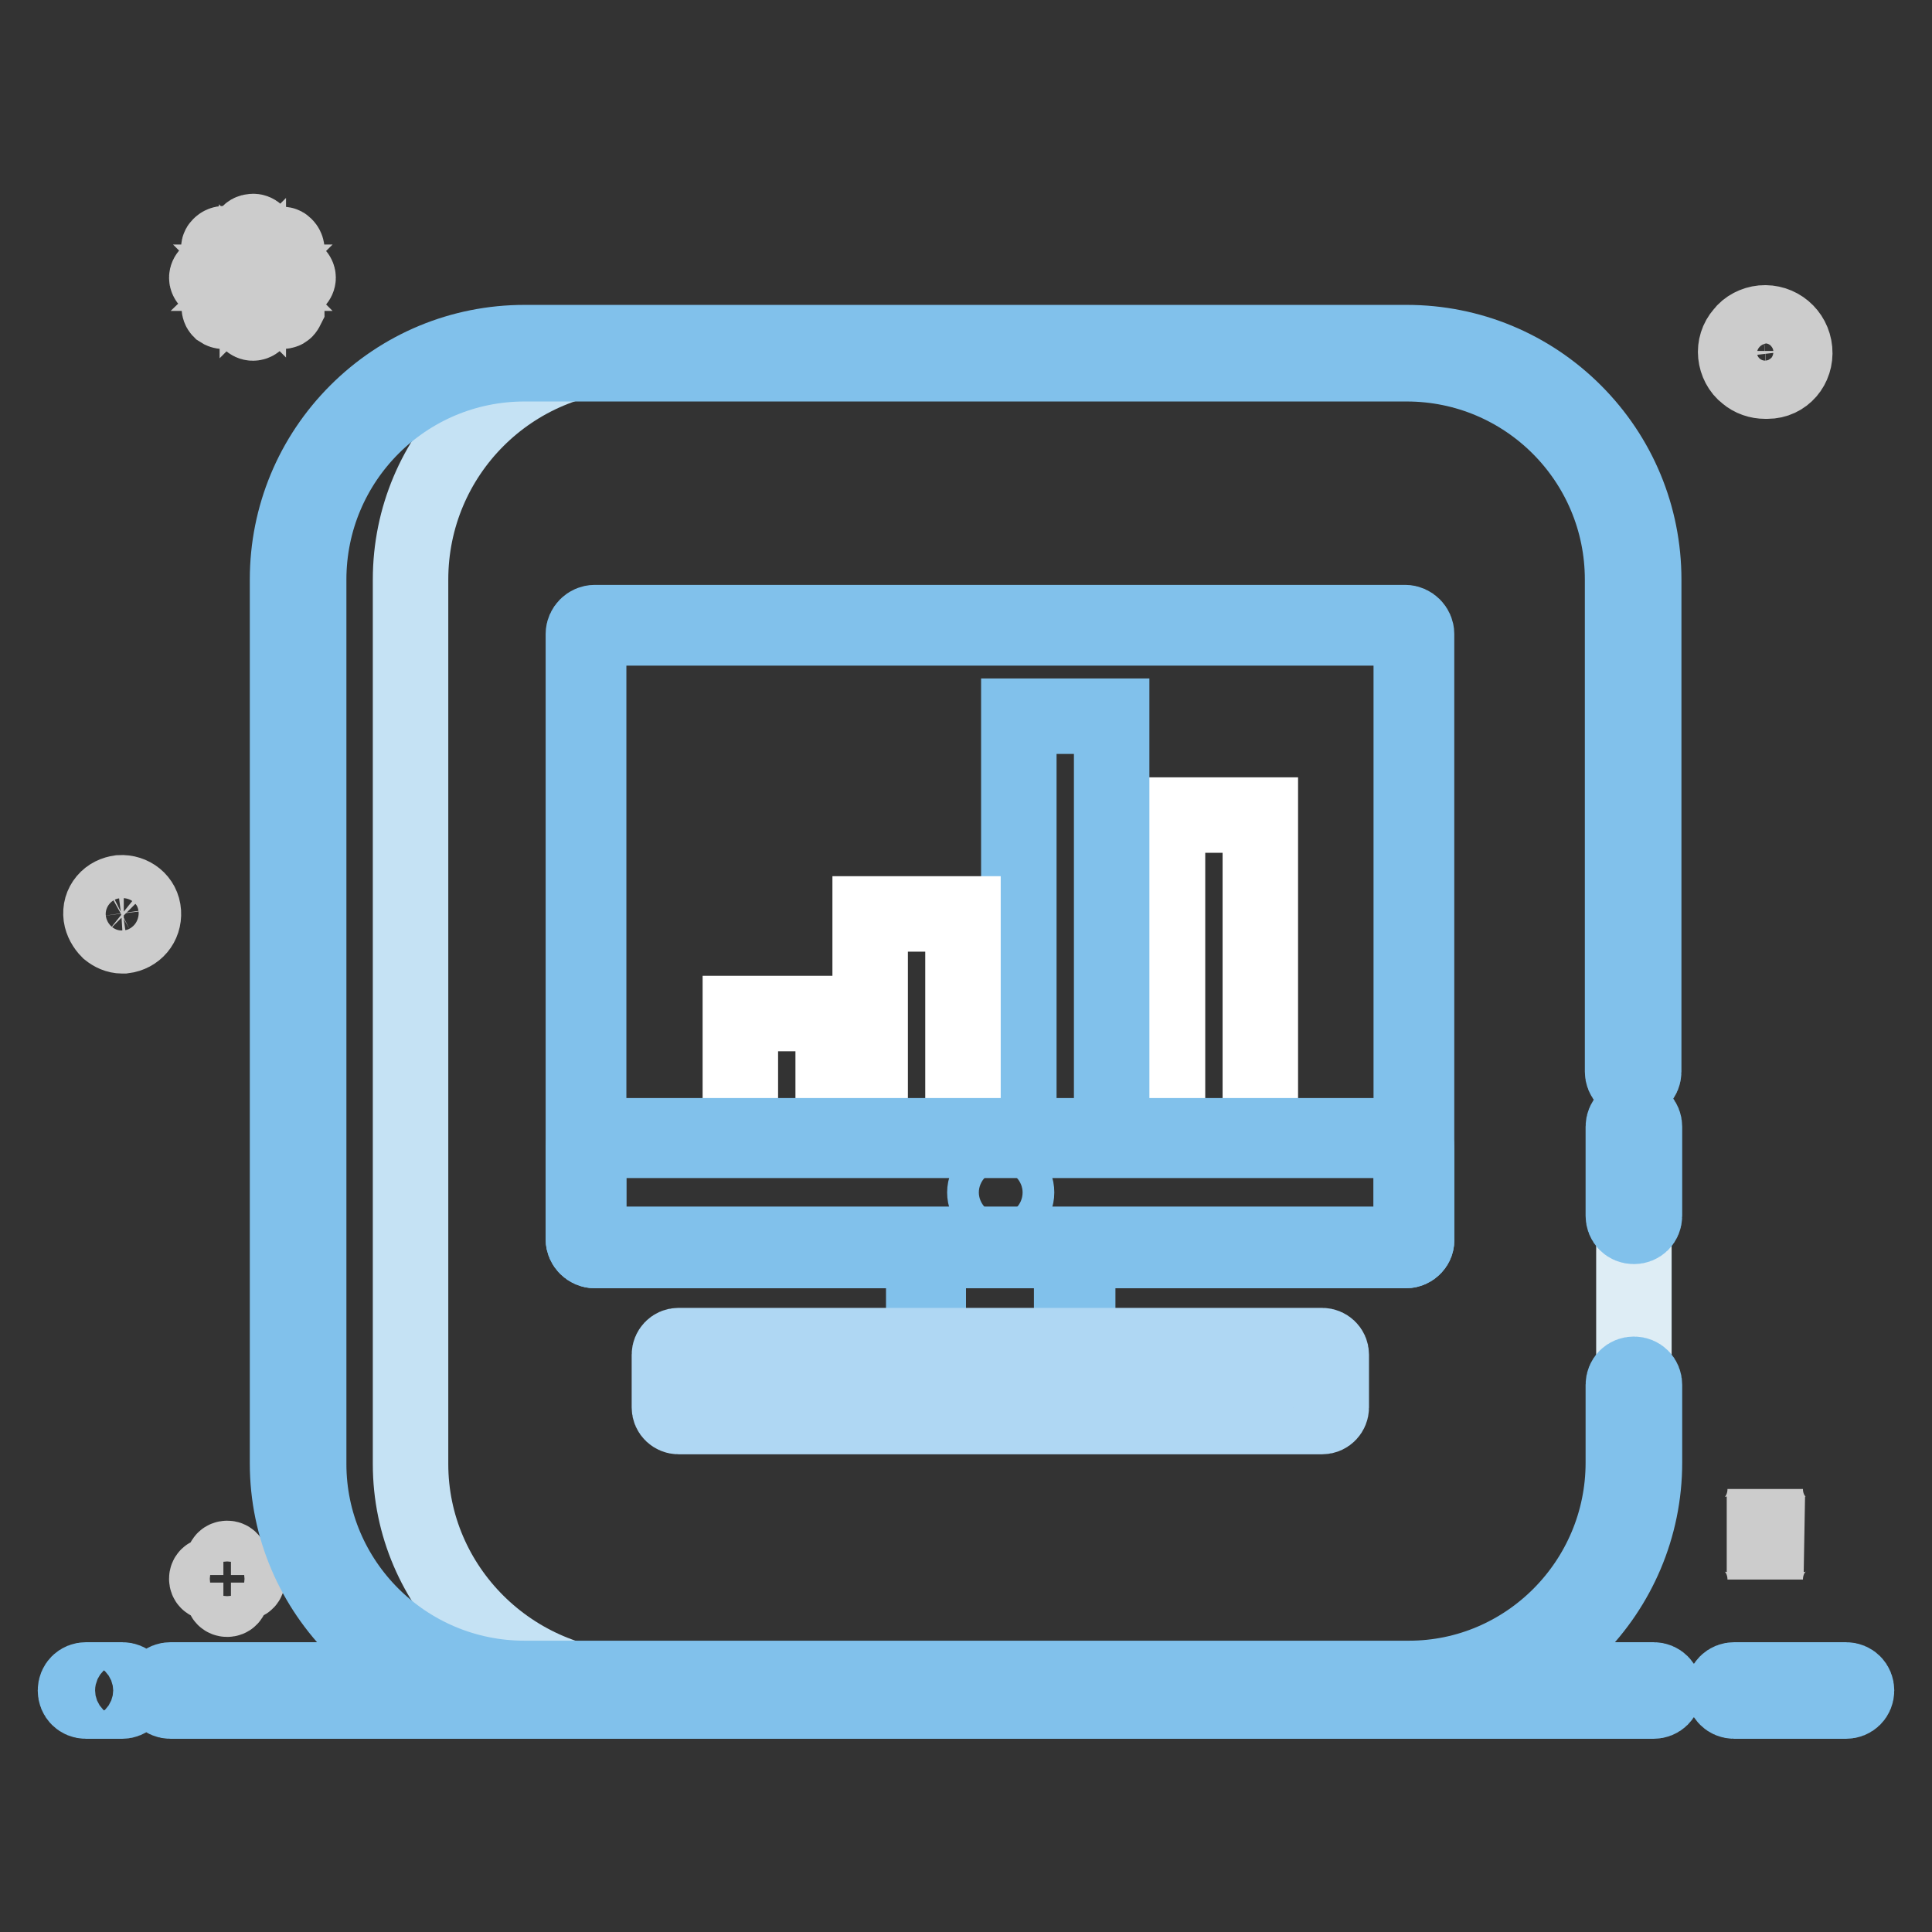
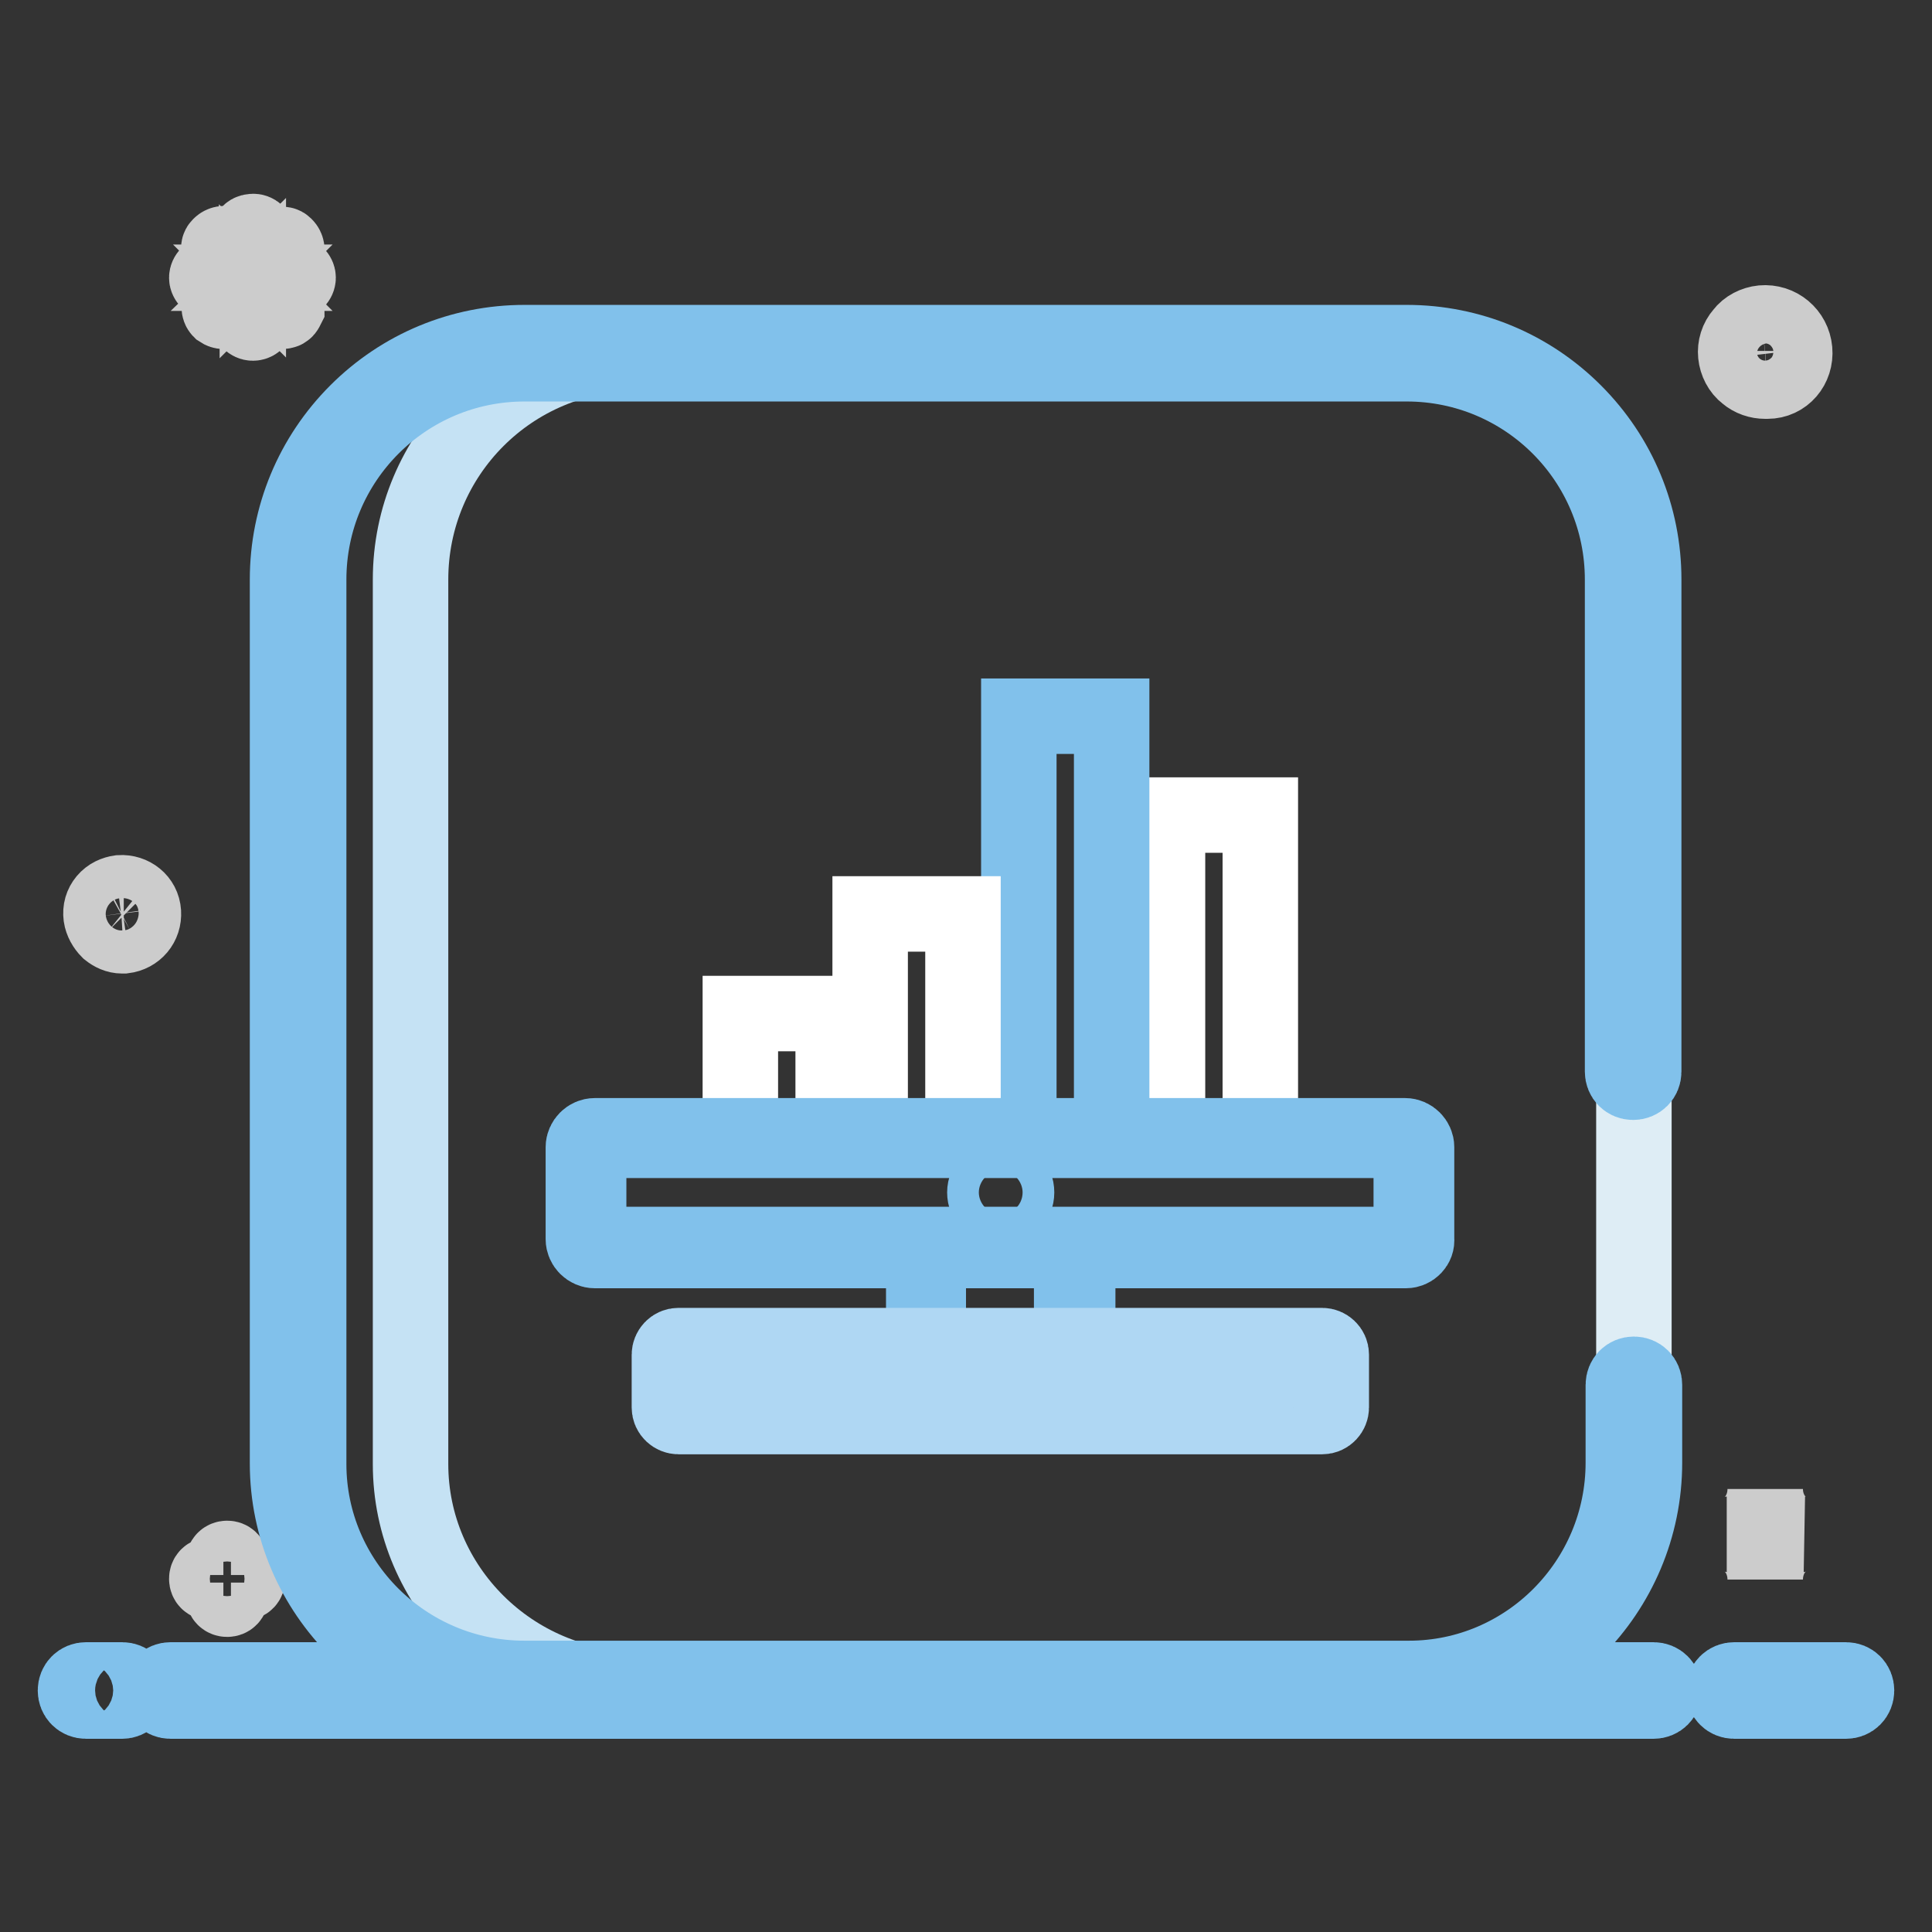
<svg xmlns="http://www.w3.org/2000/svg" version="1.1" x="0px" y="0px" viewBox="0 0 256 256" enable-background="new 0 0 256 256" xml:space="preserve">
  <rect x="0" y="0" width="256" height="256" fill="#333333" stroke="none" />
  <g>
    <path stroke-width="10" fill-opacity="0" stroke="#81c1eb" d="M244.6,225.4h-14.8c-0.8,0-1.4-0.6-1.4-1.4c0-0.8,0.6-1.4,1.4-1.4c0,0,0,0,0,0h14.8c0.8,0,1.4,0.6,1.4,1.4 C246,224.8,245.4,225.4,244.6,225.4C244.6,225.4,244.6,225.4,244.6,225.4z M219.1,225.4H22.6c-0.8,0-1.4-0.6-1.4-1.4 c0-0.8,0.6-1.4,1.4-1.4c0,0,0,0,0,0h196.5c0.8,0,1.4,0.6,1.4,1.4C220.5,224.8,219.9,225.4,219.1,225.4 C219.1,225.4,219.1,225.4,219.1,225.4L219.1,225.4z M16.2,225.4h-4.8c-0.8,0-1.4-0.6-1.4-1.4c0-0.8,0.6-1.4,1.4-1.4c0,0,0,0,0,0 h4.8c0.8,0,1.4,0.6,1.4,1.4C17.6,224.8,16.9,225.4,16.2,225.4C16.2,225.4,16.2,225.4,16.2,225.4z" />
    <path stroke-width="10" fill-opacity="0" stroke="#cccccc" d="M19,120.9c-0.1-1.6-1.5-2.7-3.1-2.6c-0.7,0.1-1.4,0.4-1.9,1c-0.5,0.6-0.7,1.3-0.6,2.1 c0.1,0.7,0.5,1.4,1,1.9c0.5,0.4,1.1,0.7,1.8,0.7h0.2C18,123.8,19.1,122.5,19,120.9z M17.2,123.2c-0.8,0.4-1.8,0.3-2.5-0.3 c-0.5-0.4-0.8-0.9-0.8-1.6c-0.1-0.6,0.1-1.2,0.5-1.7c0.4-0.5,0.9-0.8,1.6-0.8h0.2c1.2,0,2.2,0.9,2.3,2.1 C18.6,121.9,18.1,122.7,17.2,123.2z M237.8,46.4c-0.2-2.2-2.1-3.8-4.3-3.6c-1,0.1-2,0.6-2.6,1.4c-0.7,0.8-1,1.8-0.9,2.8 c0.1,1,0.6,2,1.4,2.6c0.7,0.6,1.6,0.9,2.5,0.9h0.3C236.4,50.5,238,48.6,237.8,46.4z M235.4,49.6c-1.1,0.6-2.5,0.4-3.5-0.4 c-0.7-0.5-1.1-1.3-1.1-2.2c-0.1-0.8,0.2-1.7,0.7-2.3c0.5-0.7,1.3-1.1,2.2-1.1h0.3c1.7,0,3,1.2,3.2,2.9 C237.2,47.7,236.6,49,235.4,49.6z M33.5,42.8c-0.3,0-0.6-0.3-0.6-0.6v-3.9l-2.8,2.8c-0.3,0.2-0.6,0.2-0.9,0c-0.2-0.2-0.2-0.6,0-0.9 l2.8-2.8h-4c-0.3,0-0.6-0.3-0.6-0.6c0-0.3,0.3-0.6,0.6-0.6h4l-2.8-2.8c-0.2-0.2-0.3-0.6-0.1-0.8c0,0,0,0,0.1-0.1 c0.2-0.2,0.6-0.3,0.8-0.1c0,0,0,0,0.1,0.1l2.8,2.8v-3.9c-0.1-0.3,0.1-0.7,0.5-0.7c0.3-0.1,0.7,0.1,0.7,0.5c0,0.1,0,0.2,0,0.3v3.9 l2.8-2.8c0.2-0.2,0.6-0.3,0.8-0.1c0,0,0,0,0.1,0.1c0.2,0.2,0.3,0.6,0.1,0.8c0,0,0,0-0.1,0.1L35,36.2h3.9c0.3,0,0.6,0.3,0.6,0.6 c0,0.3-0.3,0.6-0.6,0.6l0,0H35l2.8,2.8c0.2,0.2,0.2,0.4,0.2,0.6c-0.1,0.2-0.2,0.4-0.4,0.4c-0.2,0.1-0.4,0-0.6-0.2L34,38.3v3.9 C34.1,42.6,33.8,42.8,33.5,42.8L33.5,42.8L33.5,42.8z M32.3,208.7h-1.7V207c0-0.3-0.2-0.5-0.5-0.5c-0.3,0-0.5,0.2-0.5,0.5v1.7h-1.7 c-0.3,0-0.5,0.2-0.5,0.5c0,0.3,0.2,0.5,0.5,0.5h1.7v1.7c0,0.3,0.2,0.5,0.5,0.5l0,0c0.3,0,0.5-0.2,0.5-0.5v0v-1.7h1.7 c0.3,0,0.5-0.2,0.5-0.5C32.8,208.9,32.6,208.7,32.3,208.7z M233.9,197.3c0,3.3-2.3,6-5.1,6c2.8,0,5.1,2.7,5.1,6c0-3.3,2.3-6,5.1-6 C236.2,203.2,233.9,200.6,233.9,197.3z" />
    <path stroke-width="10" fill-opacity="0" stroke="#deedf5" d="M186.4,46.8H69.5c-16.6,0-30,13.4-30,30V194c0,16.4,13.4,29.8,30,29.8h117.2c16.4,0,29.8-13.4,29.8-30V76.8 C216.5,60.2,203.1,46.8,186.4,46.8L186.4,46.8z" />
    <path stroke-width="10" fill-opacity="0" stroke="#c5e2f4" d="M54.4,194V76.8c0-16.6,13.4-30,30-30H69.5c-16.6,0-30,13.4-30,30V194c0,16.4,13.4,29.8,30,29.8h14.9 C67.8,223.7,54.4,210.3,54.4,194z" />
    <path stroke-width="10" fill-opacity="0" stroke="#81c1eb" d="M186.7,225.1H69.5c-17.3,0-31.4-14-31.4-31.2V76.8c0-8.4,3.3-16.3,9.2-22.2c5.9-5.9,13.8-9.2,22.2-9.2 h116.9c8.4,0,16.3,3.3,22.2,9.2c5.9,5.9,9.2,13.8,9.2,22.2V142c0,0.8-0.6,1.4-1.4,1.4c-0.8,0-1.4-0.6-1.4-1.4c0,0,0,0,0,0V76.8 c0-15.8-12.8-28.6-28.6-28.6H69.5c-15.8,0-28.6,12.8-28.6,28.6V194c0,15.6,12.8,28.4,28.6,28.4h117.2c15.6,0,28.4-12.8,28.4-28.6 v-10.3c0-0.8,0.6-1.4,1.4-1.4c0.8,0,1.4,0.6,1.4,1.4c0,0,0,0,0,0v10.3C217.9,211,203.9,225.1,186.7,225.1L186.7,225.1z" />
-     <path stroke-width="10" fill-opacity="0" stroke="#81c1eb" d="M216.5,162.5c-0.8,0-1.4-0.6-1.4-1.4v-11.8c0-0.8,0.6-1.4,1.4-1.4c0.8,0,1.4,0.6,1.4,1.4c0,0,0,0,0,0v11.8 C217.9,161.9,217.3,162.5,216.5,162.5z" />
-     <path stroke-width="10" fill-opacity="0" stroke="#afd7f3" d="M78.8,165.3c-0.6,0-1.2-0.5-1.2-1.2c0,0,0,0,0,0V84c0-0.6,0.5-1.2,1.2-1.2c0,0,0,0,0,0h107.4 c0.6,0,1.2,0.5,1.2,1.2c0,0,0,0,0,0v80.1c0,0.6-0.5,1.2-1.2,1.2c0,0,0,0,0,0H78.8z" />
-     <path stroke-width="10" fill-opacity="0" stroke="#81c1eb" d="M186.3,165.7H78.8c-0.8,0-1.5-0.7-1.5-1.5V84c0-0.8,0.7-1.5,1.5-1.5h107.4c0.8,0,1.5,0.7,1.5,1.5v80.1 C187.8,165,187.1,165.7,186.3,165.7L186.3,165.7z M78.8,83.2c-0.5,0-0.8,0.4-0.8,0.8c0,0,0,0,0,0v80.1c0,0.5,0.4,0.8,0.8,0.8 c0,0,0,0,0,0h107.4c0.5,0,0.8-0.4,0.8-0.8c0,0,0,0,0,0V84c0-0.5-0.4-0.8-0.8-0.8c0,0,0,0,0,0H78.8z" />
-     <path stroke-width="10" fill-opacity="0" stroke="#ffffff" d="M78.8,165.3c-0.6,0-1.2-0.5-1.2-1.2c0,0,0,0,0,0v-12.2c0-0.6,0.5-1.2,1.2-1.2c0,0,0,0,0,0h107.4 c0.6,0,1.2,0.5,1.2,1.2c0,0,0,0,0,0v12.2c0,0.6-0.5,1.2-1.2,1.2c0,0,0,0,0,0H78.8z" />
-     <path stroke-width="10" fill-opacity="0" stroke="#ffffff" d="M123.8,180.7c-0.6,0-1.2-0.5-1.2-1.2c0,0,0,0,0,0v-13c0-0.6,0.5-1.2,1.2-1.2c0,0,0,0,0,0h17.4 c0.6,0,1.2,0.5,1.2,1.2c0,0,0,0,0,0v13c0,0.6-0.5,1.2-1.2,1.2c0,0,0,0,0,0H123.8z" />
    <path stroke-width="10" fill-opacity="0" stroke="#81c1eb" d="M141.3,181h-17.4c-0.8,0-1.5-0.7-1.5-1.5v-13c0-0.8,0.7-1.5,1.5-1.5h17.4c0.8,0,1.5,0.7,1.5,1.5v13 C142.8,180.3,142.1,181,141.3,181z M123.8,165.7c-0.5,0-0.8,0.4-0.8,0.8c0,0,0,0,0,0v13c0,0.5,0.4,0.8,0.8,0.8c0,0,0,0,0,0h17.4 c0.5,0,0.8-0.4,0.8-0.8c0,0,0,0,0,0v-13c0-0.5-0.4-0.8-0.8-0.8c0,0,0,0,0,0H123.8z" />
    <path stroke-width="10" fill-opacity="0" stroke="#afd7f3" d="M89.9,187.7c-0.6,0-1.2-0.5-1.2-1.2c0,0,0,0,0,0v-7c0-0.6,0.5-1.2,1.2-1.2c0,0,0,0,0,0h85.3 c0.6,0,1.2,0.5,1.2,1.2c0,0,0,0,0,0v7c0,0.6-0.5,1.2-1.2,1.2c0,0,0,0,0,0H89.9L89.9,187.7z" />
    <path stroke-width="10" fill-opacity="0" stroke="#81c1eb" d="M130.5,158c0,1.2,0.9,2.1,2.1,2.1s2.1-0.9,2.1-2.1c0-1.2-0.9-2.1-2.1-2.1S130.5,156.9,130.5,158z" />
    <path stroke-width="10" fill-opacity="0" stroke="#ffffff" d="M154.7,108H167v42.6h-12.3V108z" />
    <path stroke-width="10" fill-opacity="0" stroke="#81c1eb" d="M135,94.9h12.3v55.7H135V94.9z" />
    <path stroke-width="10" fill-opacity="0" stroke="#ffffff" d="M98.1,134.3h12.3v16.4H98.1V134.3z M115.3,121.1h12.3v29.5h-12.3V121.1z" />
    <path stroke-width="10" fill-opacity="0" stroke="#81c1eb" d="M186.3,165.7H78.8c-0.8,0-1.5-0.7-1.5-1.5v-12.2c0-0.8,0.7-1.5,1.5-1.5h107.4c0.8,0,1.5,0.7,1.5,1.5v12.2 C187.8,165,187.1,165.7,186.3,165.7L186.3,165.7z M78.8,151.1c-0.5,0-0.8,0.4-0.8,0.8c0,0,0,0,0,0v12.2c0,0.5,0.4,0.8,0.8,0.8 c0,0,0,0,0,0h107.4c0.5,0,0.8-0.4,0.8-0.8c0,0,0,0,0,0v-12.2c0-0.5-0.4-0.8-0.8-0.8c0,0,0,0,0,0H78.8L78.8,151.1z" />
  </g>
</svg>